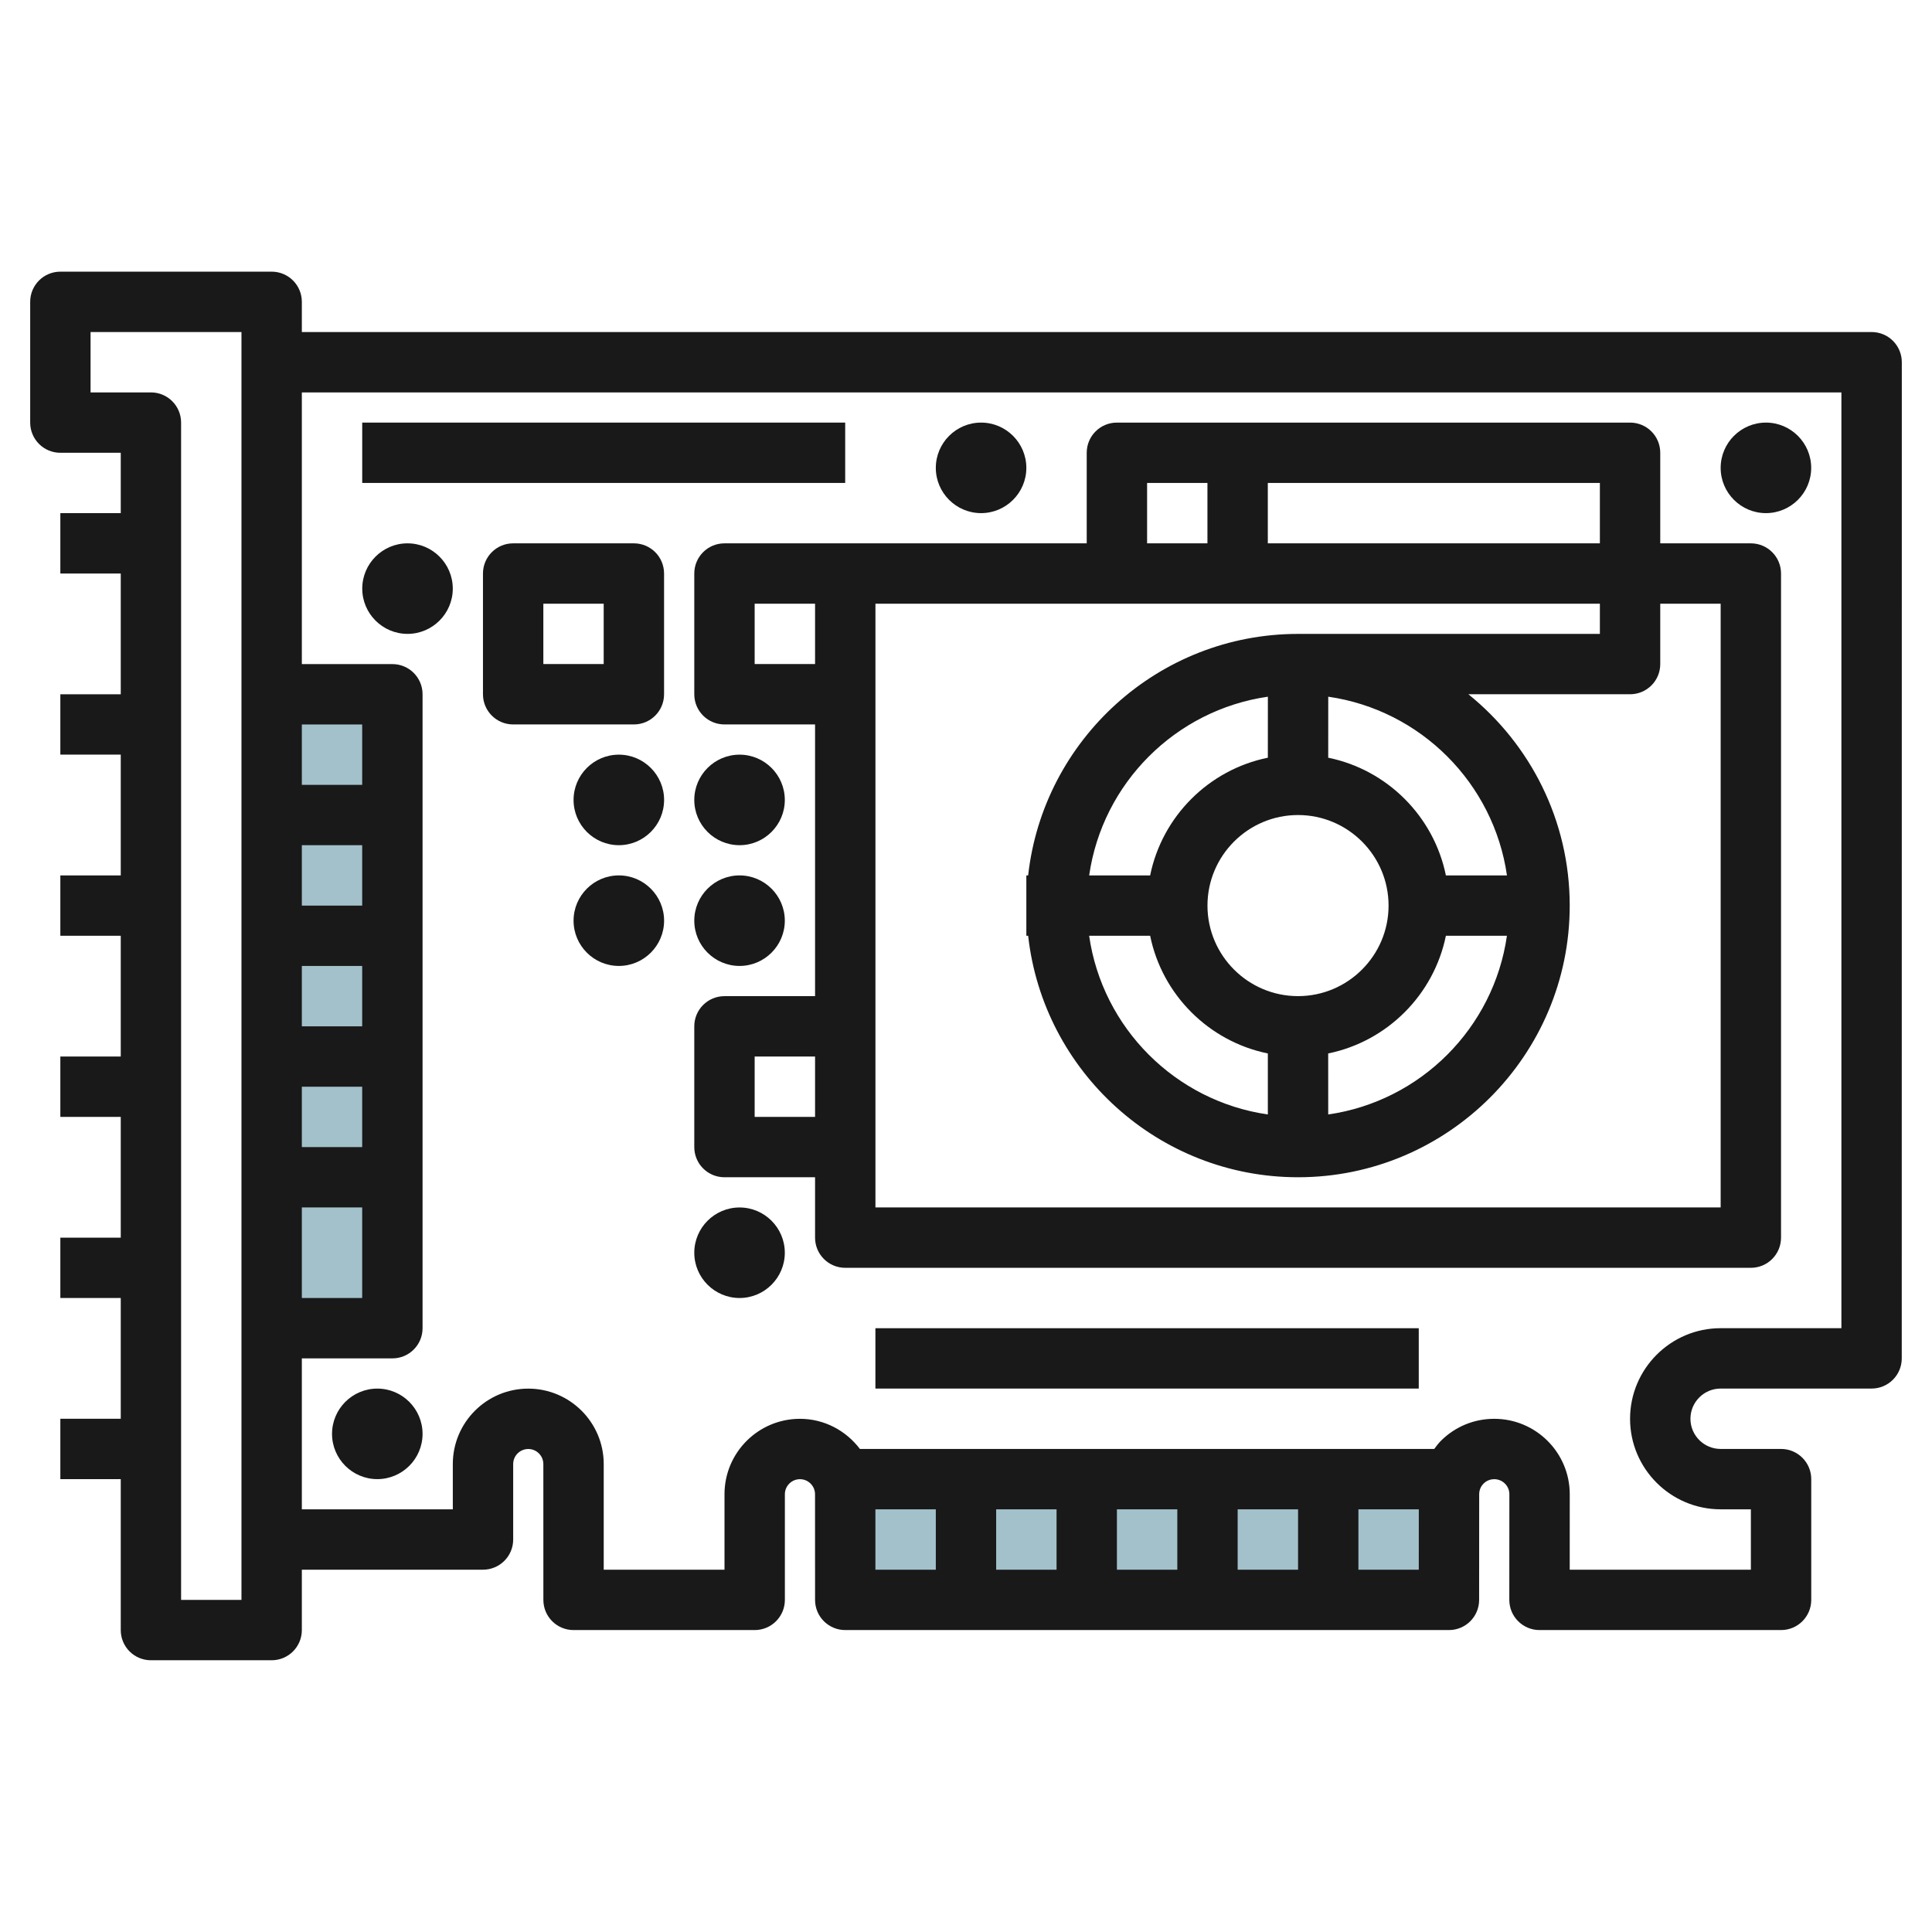
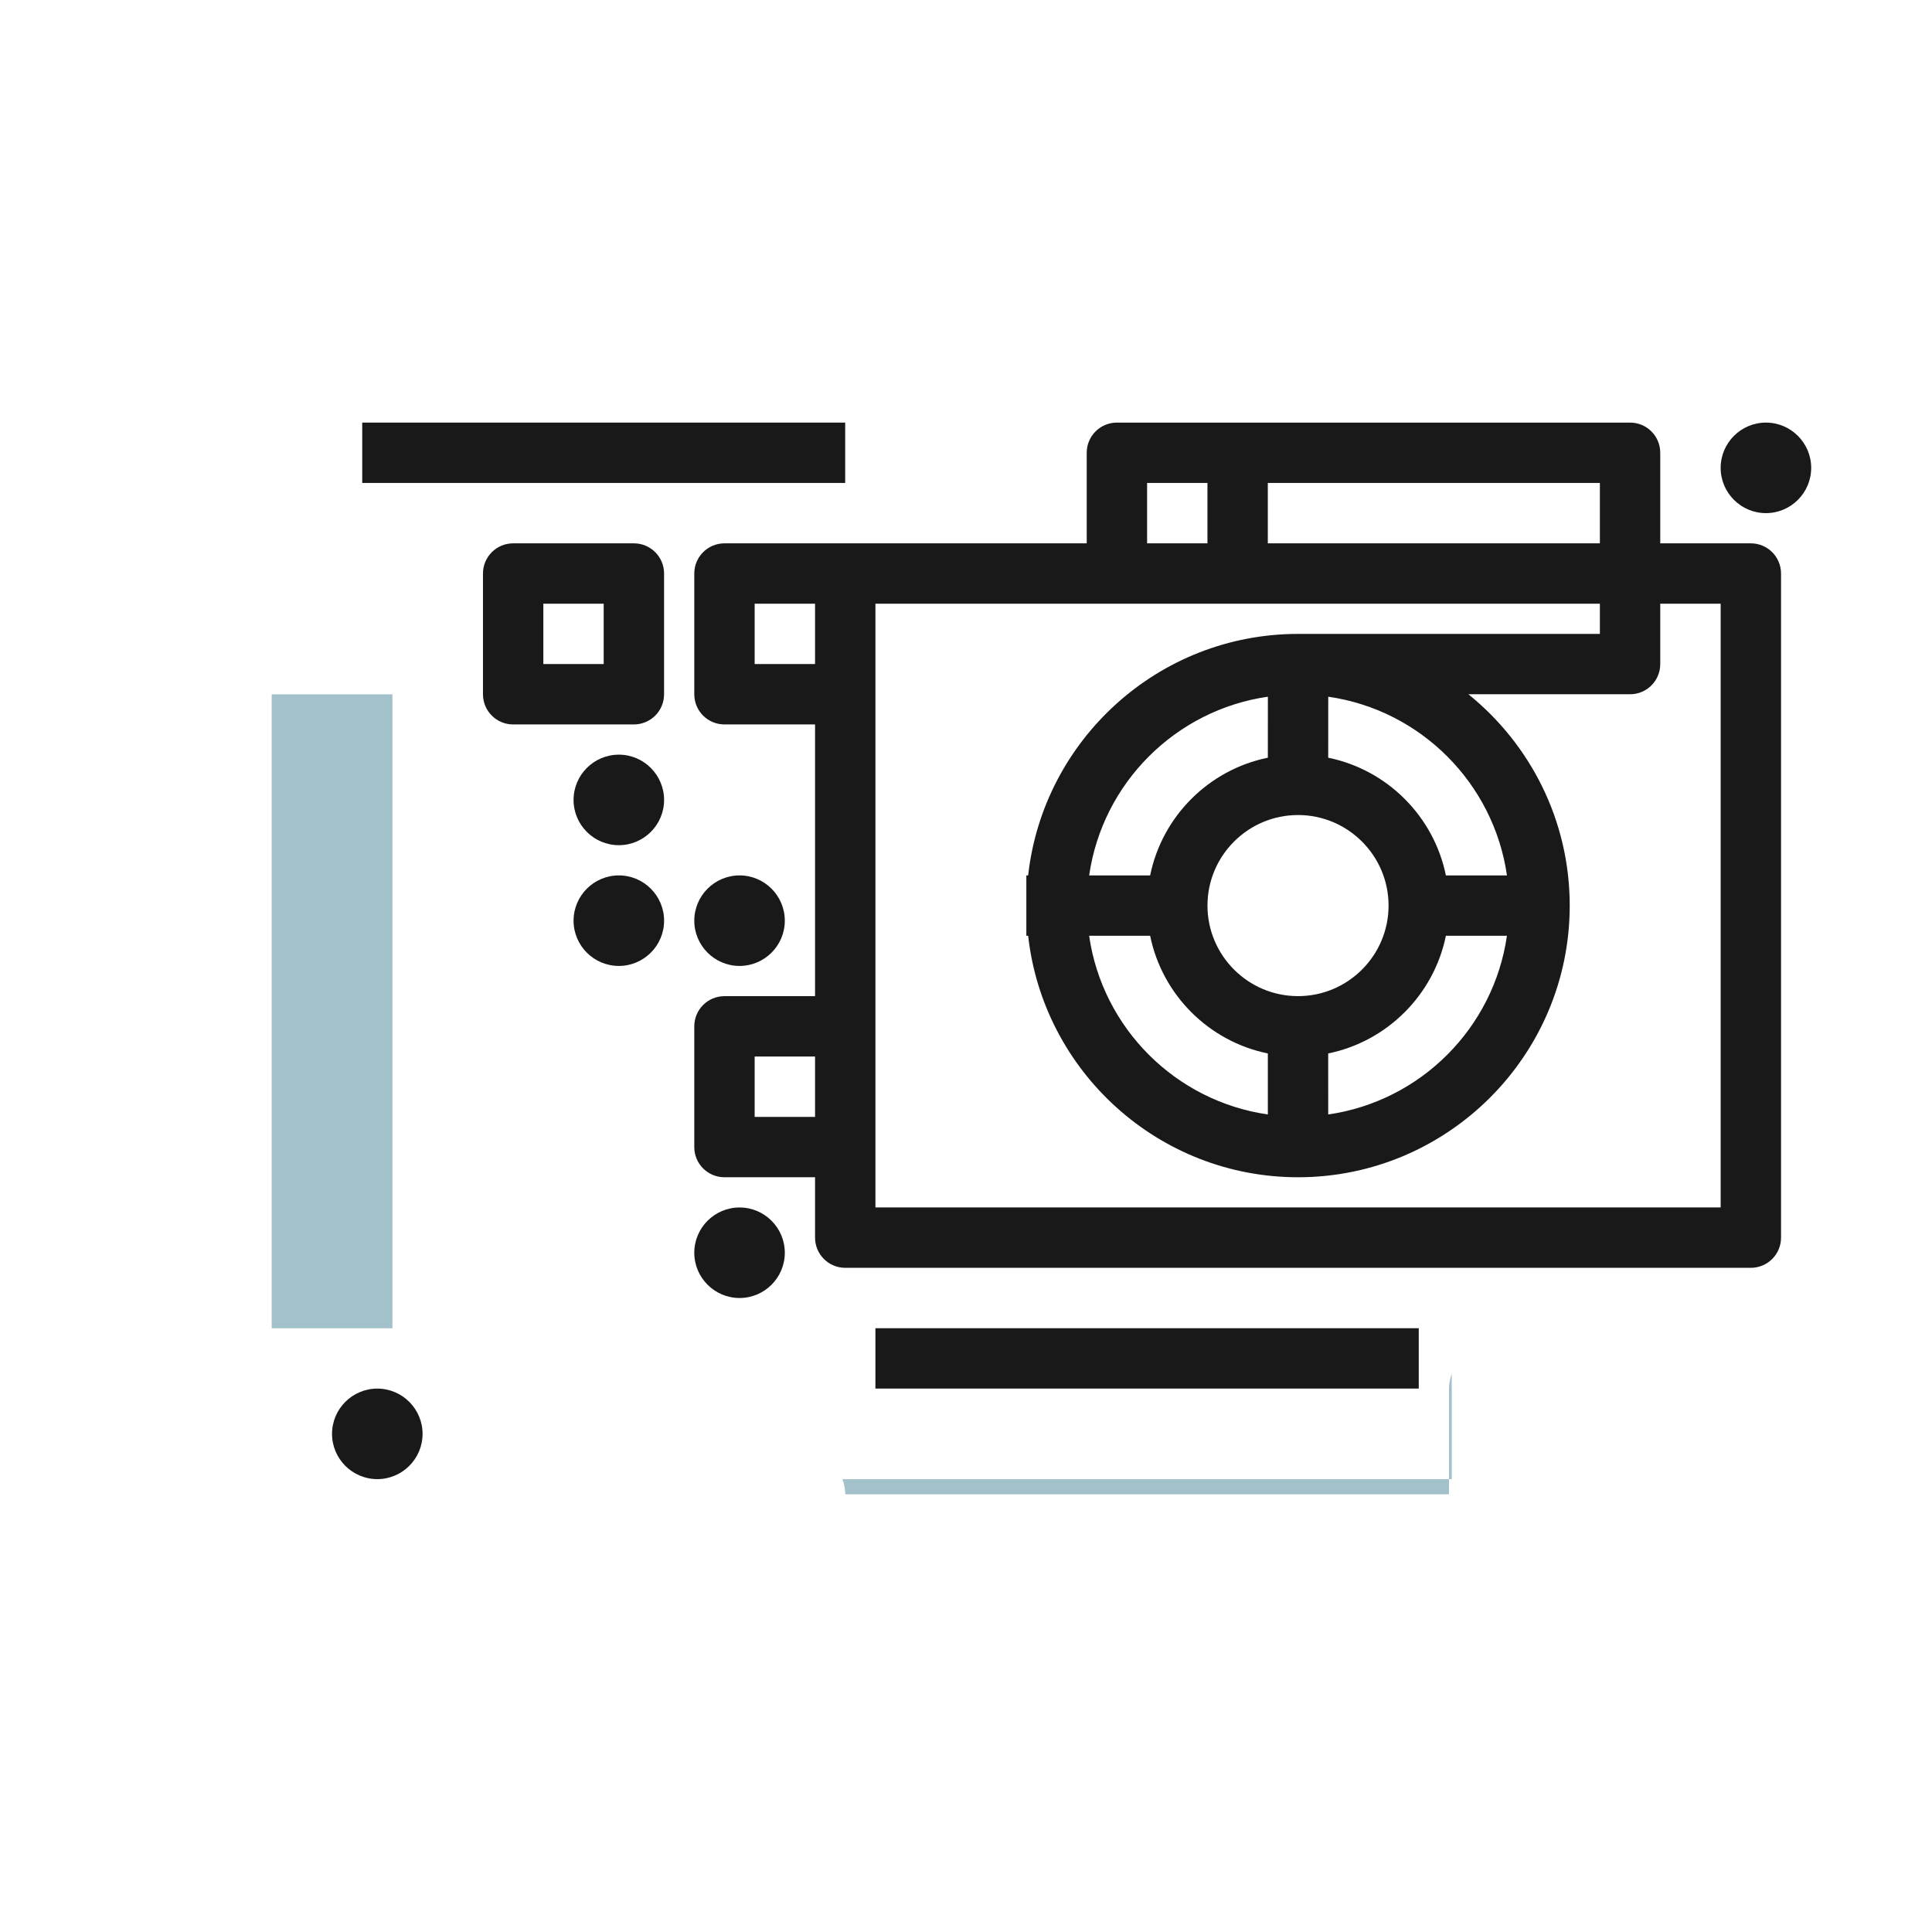
<svg xmlns="http://www.w3.org/2000/svg" id="Layer_3" enable-background="new 0 0 64 64" height="512" viewBox="0 0 64 64" width="512">
  <g>
-     <path d="m48.092 49h-20.184c.056.157.092.324.092.5v3.5h20v-3.5c0-.176.036-.343.092-.5z" fill="#a3c1ca" />
+     <path d="m48.092 49h-20.184c.056.157.092.324.092.5h20v-3.5c0-.176.036-.343.092-.5z" fill="#a3c1ca" />
    <path d="m9 23h4v21h-4" fill="#a3c1ca" />
    <g fill="#191919">
-       <path d="m62.707 11.291c-.188-.188-.442-.292-.707-.292h-52.001v-1c0-.553-.447-1-1-1h-6.999c-.553 0-1 .447-1 1v4c0 .552.447 1 1 1h2v2h-2.001v1.999h2.001v4.001h-2.001v1.999h2.001v4.001h-2.001v1.999h2.001v4.001h-2.001v1.999h2.001v4.001h-2.001v1.999h2.001v4.001h-2.001v1.999h2.001v5c0 .553.447 1 1 1h3.999c.553 0 1-.447 1-1v-2h6.001c.552 0 1-.447 1-1v-2.5c0-.274.224-.498.5-.498.274 0 .499.224.499.499l.001 4.5c0 .552.447.999 1 .999h6c.552 0 1-.447 1-1v-3.5c0-.274.224-.498.5-.498.274 0 .499.224.499.499l.001 3.5c0 .552.447.999 1 .999h19.998c.553 0 1-.447 1-.999l.002-3.501c0-.18.091-.299.146-.354.054-.053.172-.144.353-.144h.001c.275 0 .5.224.5.498l-.002 3.5c0 .266.105.52.293.707.188.188.442.293.707.293h8.002c.552 0 1-.447 1-1v-4c0-.552-.448-1-1-1h-2.002c-.551 0-1-.448-1-1 0-.551.449-1 1-1h5c.553 0 1-.447 1-.999l.002-33c0-.266-.105-.52-.293-.708zm-54.708 41.707h-2v-38.999c0-.553-.447-1-.999-1h-2v-2h4.999zm3.999-14.999h-1.999v-2.001h1.999zm0 1.999v3h-1.999v-3zm0-5.999h-1.999v-2.001h1.999zm0-4h-1.999v-2.001h1.999zm0-4h-1.999v-2h1.999zm17.001 23.999h2.001v2h-2.001zm14.001 0v2h-2.001v-2zm-4 2h-2.001v-2h2.001zm-4 0h-2.001v-2h2.001zm9.999 0v-2h2.001l-.001 2zm16-8h-4.001c-1.653 0-3 1.347-3 3.002 0 1.653 1.347 2.998 3 2.998h1.002v2h-6.001l.001-2.5c0-1.378-1.122-2.498-2.5-2.498-.001 0-.002 0-.003 0-.667 0-1.293.259-1.765.729-.083.083-.152.177-.222.27h-19.024c-.457-.603-1.174-.999-1.987-.999-1.379 0-2.499 1.12-2.499 2.498v2.5h-4.001v-3.5c0-1.378-1.122-2.498-2.5-2.498-1.379 0-2.499 1.12-2.499 2.498v1.5h-5.001v-5h2.999c.553 0 1-.447 1-1v-20.999c0-.553-.447-1-1-1h-2.999v-9h51z" />
      <path d="m12.499 45.999c-.827 0-1.5.673-1.5 1.5 0 .826.673 1.499 1.5 1.499.826 0 1.499-.673 1.499-1.499 0-.827-.673-1.5-1.499-1.5z" />
      <path d="m27.998 17.999h-3.999c-.553 0-1 .447-1 1v3.999c0 .553.447 1 1 1h3.001v9.001h-3.001c-.553 0-1 .447-1 1v3.999c0 .553.447 1 1 1h3.001v2c0 .553.447 1 1 1h29.999c.553 0 1-.447 1-1v-21.999c0-.553-.447-1-1-1h-3.001v-3c0-.553-.447-1-1-1h-12.999-.001-3.999c-.553 0-1 .447-1 1v3h-7.999c-.001 0-.001 0-.002 0zm25 0h-11v-2h11zm-14.999-2h1.999v2h-1.999zm-8.999 4h23.998v.999h-9.998v.001c-4.625 0-8.442 3.507-8.941 8h-.06v1.999h.06c.499 4.493 4.316 8 8.941 8 4.962 0 8.999-4.037 8.999-8.999 0-2.827-1.312-5.35-3.357-7.001h5.356c.553 0 1-.447 1-1v-1.999h2.001v19.999h-27.999zm13.999 12.999c-1.654 0-3-1.346-3-2.999 0-1.654 1.346-3 3-3 1.653 0 2.999 1.346 2.999 3 0 1.653-1.346 2.999-2.999 2.999zm-1-7.898c-1.957.398-3.501 1.942-3.899 3.899h-2.02c.44-3.059 2.861-5.479 5.92-5.92zm-3.899 5.898c.398 1.956 1.942 3.5 3.899 3.899v2.021c-3.06-.441-5.48-2.861-5.92-5.92zm5.899 5.92-.001-2.021c1.956-.399 3.5-1.943 3.899-3.899h2.022c-.44 3.059-2.86 5.48-5.92 5.92zm3.898-7.919c-.399-1.957-1.942-3.5-3.898-3.899l.001-2.021c3.059.44 5.479 2.861 5.92 5.92zm-22.898-7.001v-1.999h2.001v1.999zm0 15v-1.999h2.001v1.999z" />
      <path d="m24.499 39.999c-.827 0-1.5.673-1.5 1.5 0 .826.673 1.499 1.5 1.499.826 0 1.499-.673 1.499-1.499 0-.827-.673-1.5-1.499-1.5z" />
      <path d="m24.499 31.998c.826 0 1.499-.673 1.499-1.499 0-.827-.673-1.5-1.499-1.5-.827 0-1.5.673-1.5 1.5 0 .826.673 1.499 1.5 1.499z" />
-       <path d="m24.499 27.998c.826 0 1.499-.673 1.499-1.499 0-.827-.673-1.5-1.499-1.5-.827 0-1.5.673-1.5 1.5 0 .826.673 1.499 1.5 1.499z" />
      <path d="m20.5 24.999c-.827 0-1.5.673-1.5 1.5 0 .826.673 1.499 1.5 1.499.826 0 1.499-.673 1.499-1.499 0-.827-.673-1.5-1.499-1.5z" />
-       <path d="m13.5 17.999c-.827 0-1.5.673-1.5 1.5 0 .826.673 1.499 1.5 1.499.826 0 1.499-.673 1.499-1.499 0-.827-.673-1.5-1.499-1.5z" />
-       <path d="m32.5 16.998c.826 0 1.499-.673 1.499-1.499 0-.827-.673-1.5-1.499-1.5-.827 0-1.5.673-1.5 1.5 0 .826.673 1.499 1.5 1.499z" />
      <path d="m20.5 28.999c-.827 0-1.5.673-1.5 1.5 0 .826.673 1.499 1.5 1.499.826 0 1.499-.673 1.499-1.499 0-.827-.673-1.5-1.499-1.5z" />
      <path d="m21.998 22.998v-3.999c0-.553-.447-1-1-1h-3.999c-.553 0-1 .447-1 1v3.999c0 .553.447 1 1 1h3.999c.553 0 1-.447 1-1zm-2-1h-1.999v-1.999h1.999z" />
      <path d="m28.999 43.999h17.999v1.999h-17.999z" />
      <path d="m11.999 13.999h15.999v1.999h-15.999z" />
      <path d="m58.499 16.998c.826 0 1.499-.673 1.499-1.499 0-.827-.673-1.5-1.499-1.5-.827 0-1.5.673-1.5 1.5 0 .826.673 1.499 1.5 1.499z" />
    </g>
  </g>
</svg>